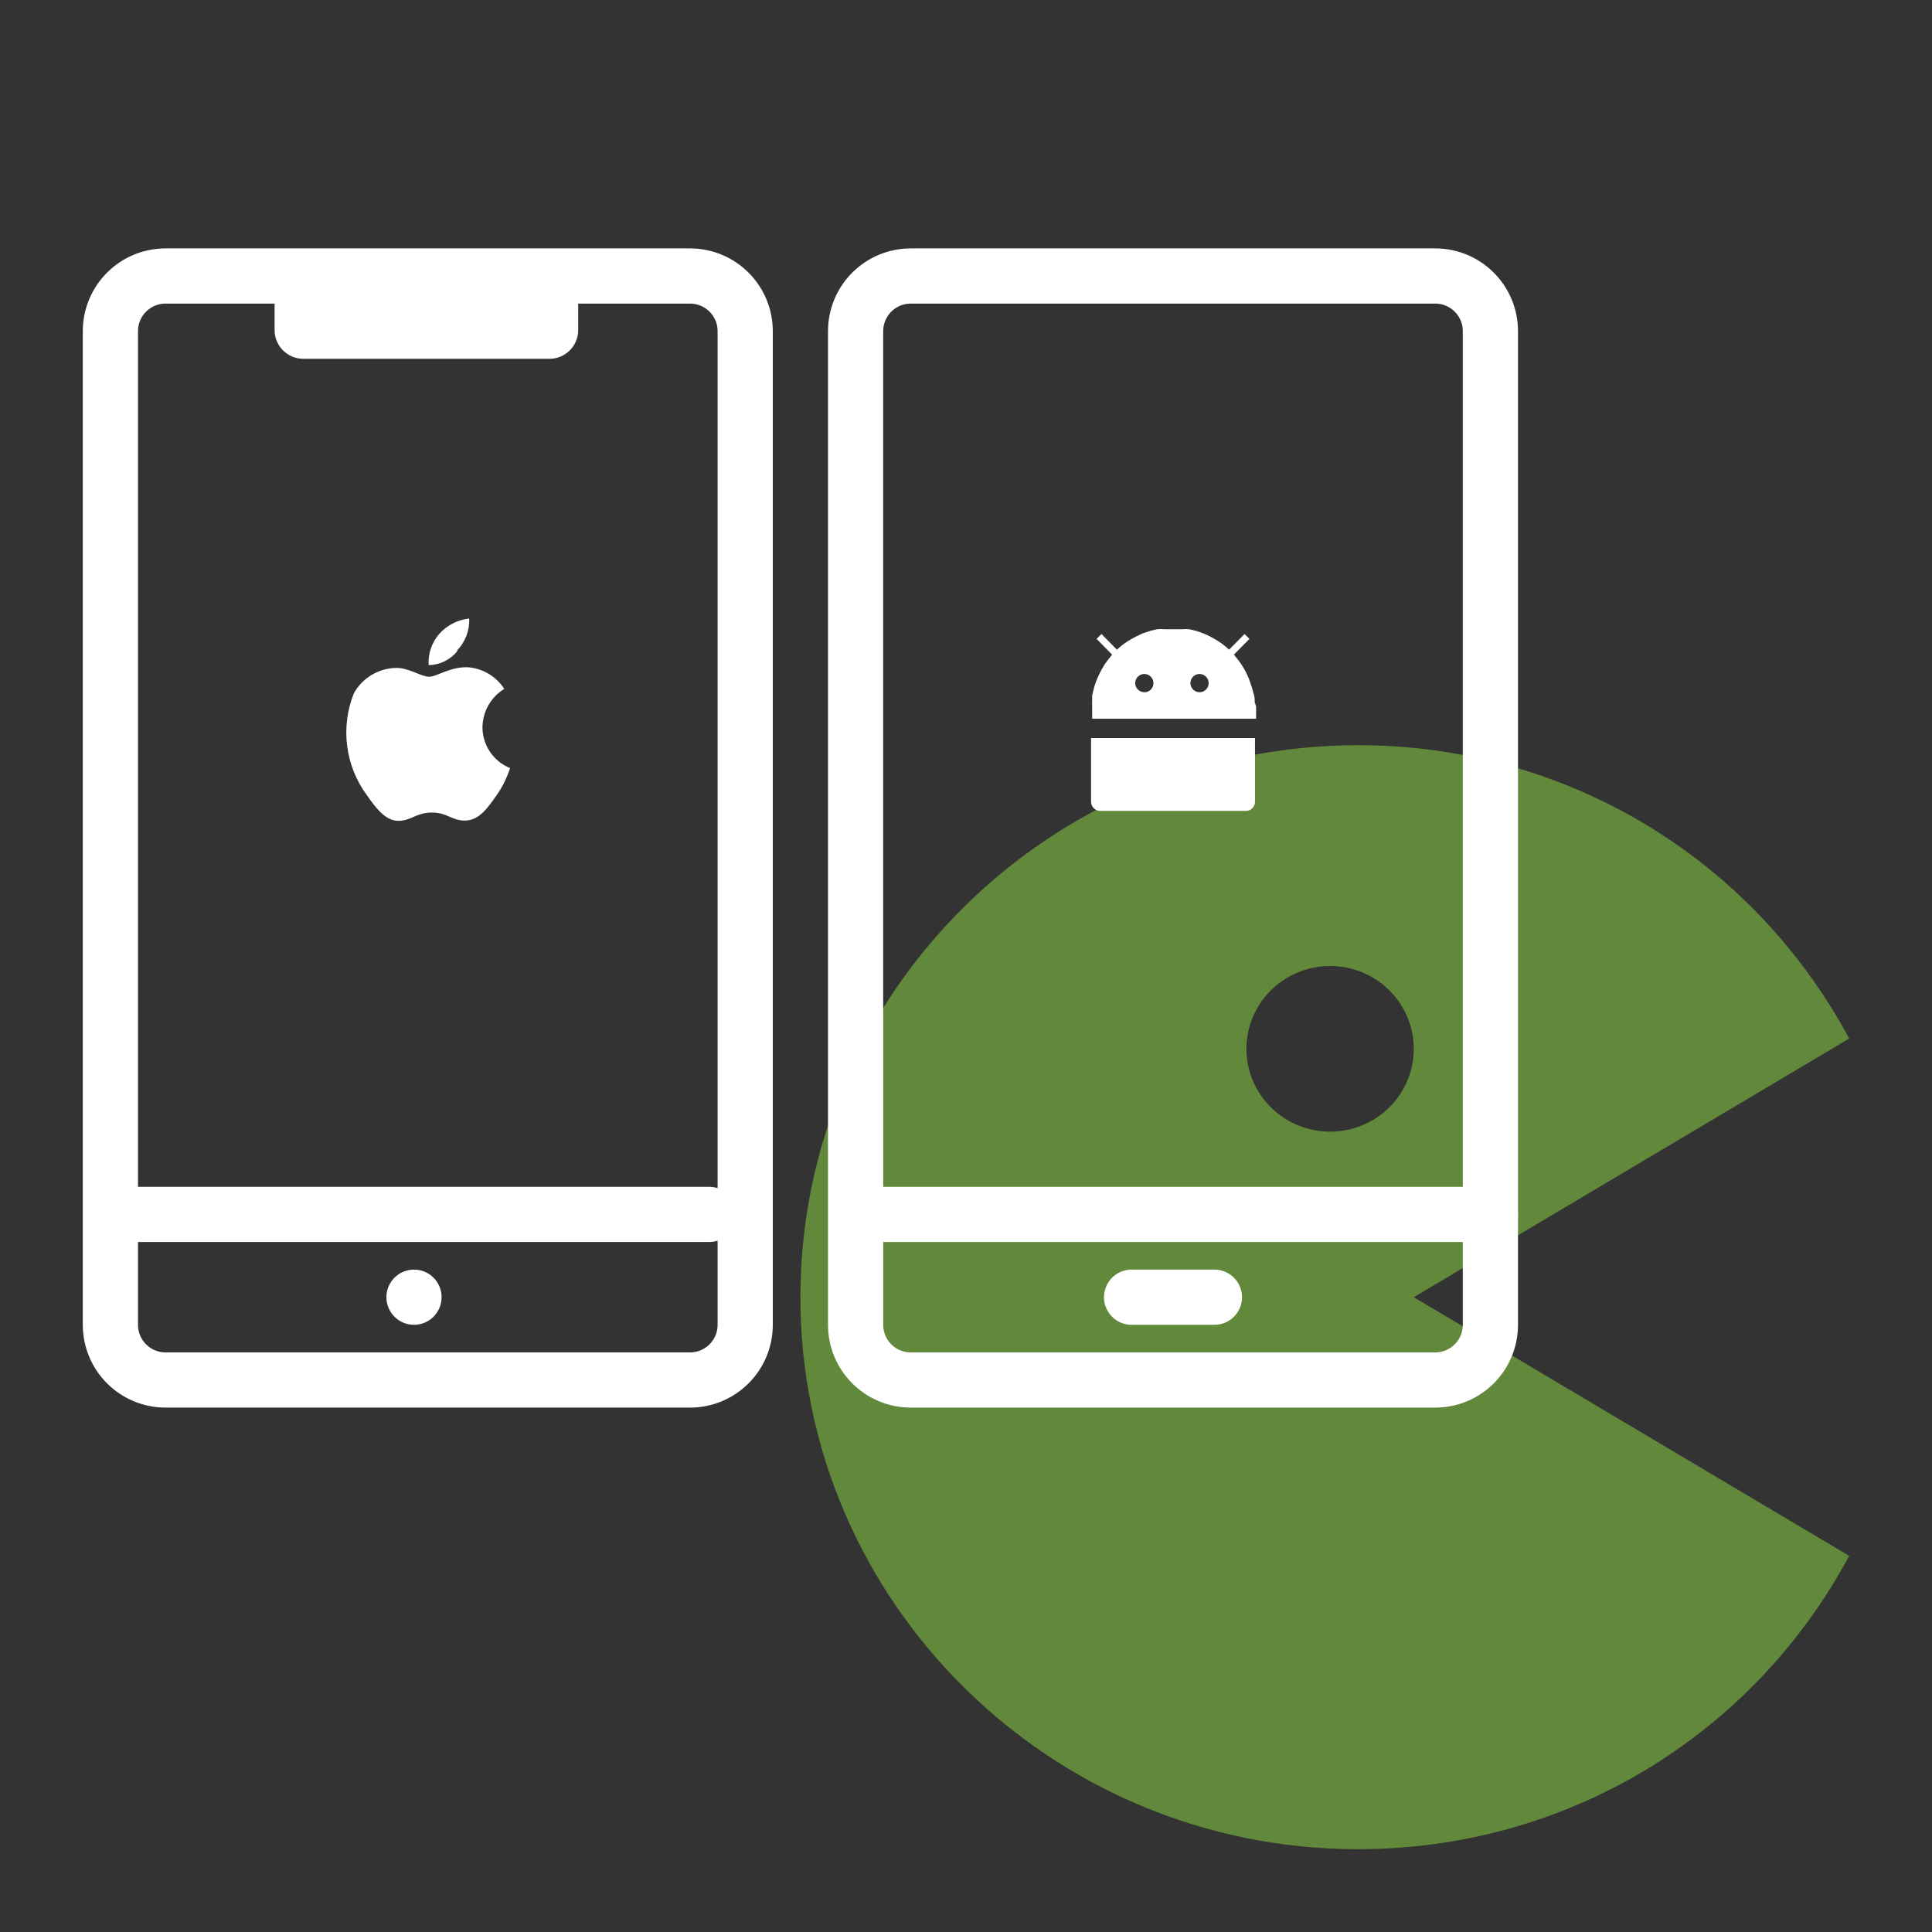
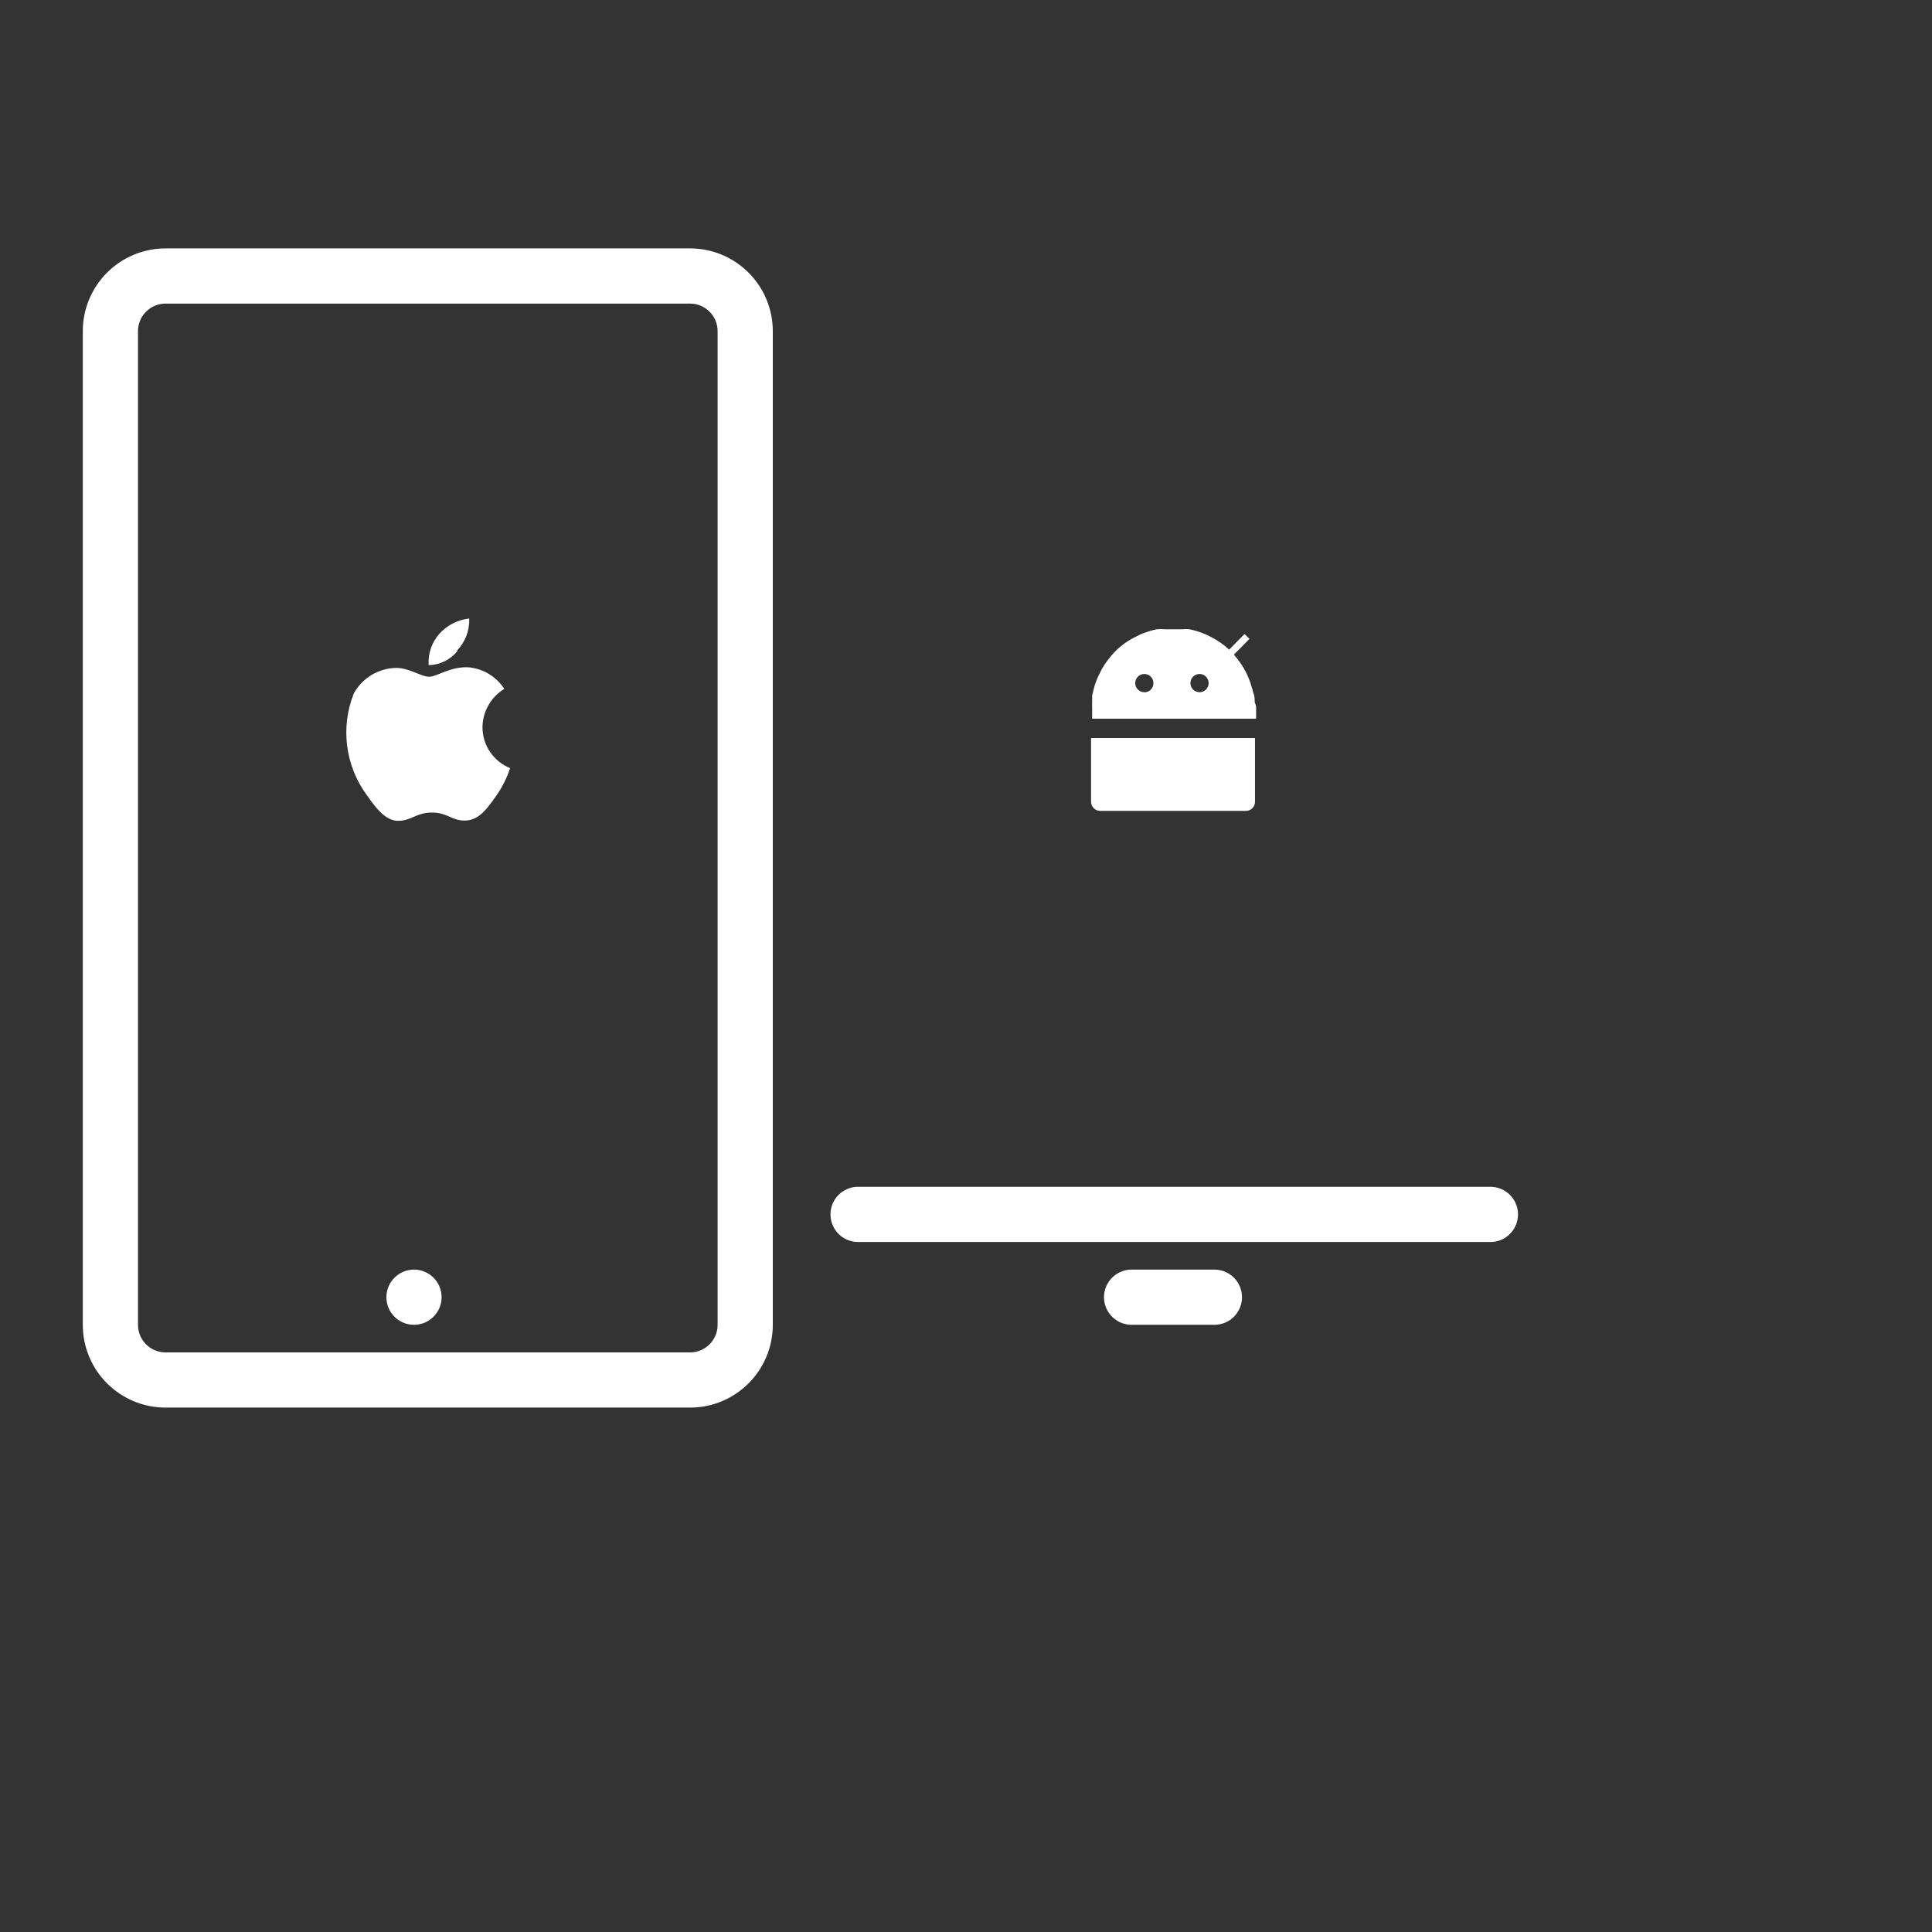
<svg xmlns="http://www.w3.org/2000/svg" width="70" height="70" viewBox="0 0 70 70" fill="none">
  <rect x="0" y="0" width="70" height="70" fill="#333333" stroke="none" />
-   <path d="M49.203 67C56.717 67 63.472 62.93 67 56.372L51.223 47L67 37.628C63.472 31.07 56.717 27 49.203 27C38.063 27 29 35.972 29 47C29 58.028 38.063 67 49.203 67ZM48.193 35C48.997 35 49.768 35.317 50.336 35.88C50.904 36.443 51.224 37.206 51.223 38.002C51.223 38.798 50.904 39.561 50.335 40.124C49.766 40.686 48.995 41.002 48.191 41.002C47.387 41.002 46.616 40.685 46.048 40.122C45.479 39.559 45.16 38.796 45.16 38C45.161 37.204 45.48 36.441 46.049 35.878C46.618 35.316 47.389 35 48.193 35Z" fill="#62893B" />
  <path d="M25 10H6C4.895 10 4 10.895 4 12V48C4 49.105 4.895 50 6 50H25C26.105 50 27 49.105 27 48V12C27 10.895 26.105 10 25 10Z" stroke="white" stroke-width="2" stroke-linecap="round" stroke-linejoin="round" />
  <path d="M15 48C15.552 48 16 47.552 16 47C16 46.448 15.552 46 15 46C14.448 46 14 46.448 14 47C14 47.552 14.448 48 15 48Z" fill="white" />
-   <path d="M19.909 10H10.989C10.415 10 9.949 10.466 9.949 11.04V11.96C9.949 12.534 10.415 13 10.989 13H19.909C20.484 13 20.949 12.534 20.949 11.96V11.04C20.949 10.466 20.484 10 19.909 10Z" fill="white" />
  <path d="M15.551 24.52C15.261 24.52 14.811 24.19 14.341 24.2C14.029 24.208 13.725 24.297 13.458 24.458C13.192 24.62 12.972 24.848 12.821 25.12C12.579 25.724 12.495 26.38 12.578 27.026C12.66 27.672 12.905 28.286 13.291 28.81C13.601 29.25 13.961 29.75 14.441 29.74C14.921 29.73 15.081 29.44 15.651 29.44C16.221 29.44 16.361 29.74 16.861 29.73C17.361 29.72 17.671 29.27 17.981 28.83C18.197 28.524 18.366 28.187 18.481 27.83C18.186 27.711 17.933 27.506 17.755 27.243C17.577 26.979 17.481 26.668 17.481 26.35C17.484 26.07 17.558 25.796 17.696 25.553C17.834 25.31 18.032 25.106 18.271 24.96C18.131 24.743 17.944 24.561 17.724 24.425C17.505 24.29 17.257 24.207 17.001 24.18C16.341 24.13 15.831 24.52 15.551 24.52ZM16.551 23.58C16.701 23.426 16.819 23.243 16.897 23.042C16.974 22.84 17.009 22.626 17.001 22.41C16.586 22.456 16.201 22.651 15.921 22.96C15.784 23.115 15.679 23.296 15.612 23.491C15.545 23.687 15.517 23.894 15.531 24.1C15.733 24.096 15.932 24.047 16.114 23.957C16.295 23.867 16.454 23.739 16.581 23.58H16.551Z" fill="white" />
-   <path d="M25.69 44H4.09" stroke="white" stroke-width="2" stroke-linecap="round" stroke-linejoin="round" />
-   <path d="M52 10H33C31.895 10 31 10.895 31 12V48C31 49.105 31.895 50 33 50H52C53.105 50 54 49.105 54 48V12C54 10.895 53.105 10 52 10Z" stroke="white" stroke-width="2" stroke-linecap="round" stroke-linejoin="round" />
  <path d="M54 44H31.09" stroke="white" stroke-width="2" stroke-linecap="round" stroke-linejoin="round" />
  <path d="M39.531 26.74V29.05C39.531 29.137 39.566 29.221 39.628 29.283C39.69 29.345 39.774 29.38 39.861 29.38H45.141C45.229 29.38 45.313 29.345 45.375 29.283C45.437 29.221 45.471 29.137 45.471 29.05V26.74H39.531ZM45.461 25.45C45.461 25.34 45.461 25.22 45.411 25.11C45.394 25.025 45.37 24.941 45.341 24.86C45.236 24.495 45.059 24.155 44.821 23.86C44.689 23.684 44.534 23.526 44.361 23.39C44.233 23.288 44.095 23.198 43.951 23.12C43.684 22.966 43.394 22.858 43.091 22.8C42.995 22.789 42.898 22.789 42.801 22.8H42.501H42.201C42.105 22.789 42.008 22.789 41.911 22.8L41.701 22.85L41.521 22.91C41.441 22.931 41.364 22.961 41.291 23L41.091 23.1C40.932 23.181 40.781 23.278 40.641 23.39C40.468 23.526 40.314 23.684 40.181 23.86L40.031 24.06C39.957 24.175 39.89 24.296 39.831 24.42C39.746 24.589 39.679 24.766 39.631 24.95L39.571 25.2V25.45C39.566 25.496 39.566 25.543 39.571 25.59V26.04H45.511V25.6C45.5 25.548 45.483 25.498 45.461 25.45ZM41.461 25.08C41.396 25.08 41.332 25.06 41.278 25.024C41.224 24.988 41.181 24.936 41.156 24.876C41.131 24.816 41.125 24.749 41.138 24.685C41.15 24.621 41.182 24.563 41.228 24.517C41.274 24.47 41.333 24.439 41.397 24.426C41.461 24.413 41.527 24.42 41.587 24.445C41.648 24.47 41.699 24.512 41.736 24.567C41.772 24.621 41.791 24.684 41.791 24.75C41.792 24.829 41.764 24.907 41.713 24.967C41.661 25.028 41.59 25.068 41.511 25.08H41.461ZM43.461 25.08C43.396 25.08 43.332 25.06 43.278 25.024C43.224 24.988 43.181 24.936 43.156 24.876C43.131 24.816 43.125 24.749 43.138 24.685C43.15 24.621 43.182 24.563 43.228 24.517C43.274 24.47 43.333 24.439 43.397 24.426C43.461 24.413 43.527 24.42 43.587 24.445C43.648 24.47 43.699 24.512 43.736 24.567C43.772 24.621 43.791 24.684 43.791 24.75C43.792 24.832 43.761 24.912 43.705 24.973C43.65 25.034 43.574 25.072 43.491 25.08H43.461Z" fill="white" />
  <path d="M44.48 23.77L45.181 23.06" stroke="white" stroke-width="0.25" stroke-miterlimit="10" />
-   <path d="M40.52 23.77L39.82 23.06" stroke="white" stroke-width="0.25" stroke-miterlimit="10" />
  <path d="M41 47H44" stroke="white" stroke-width="2" stroke-miterlimit="10" stroke-linecap="round" />
</svg>